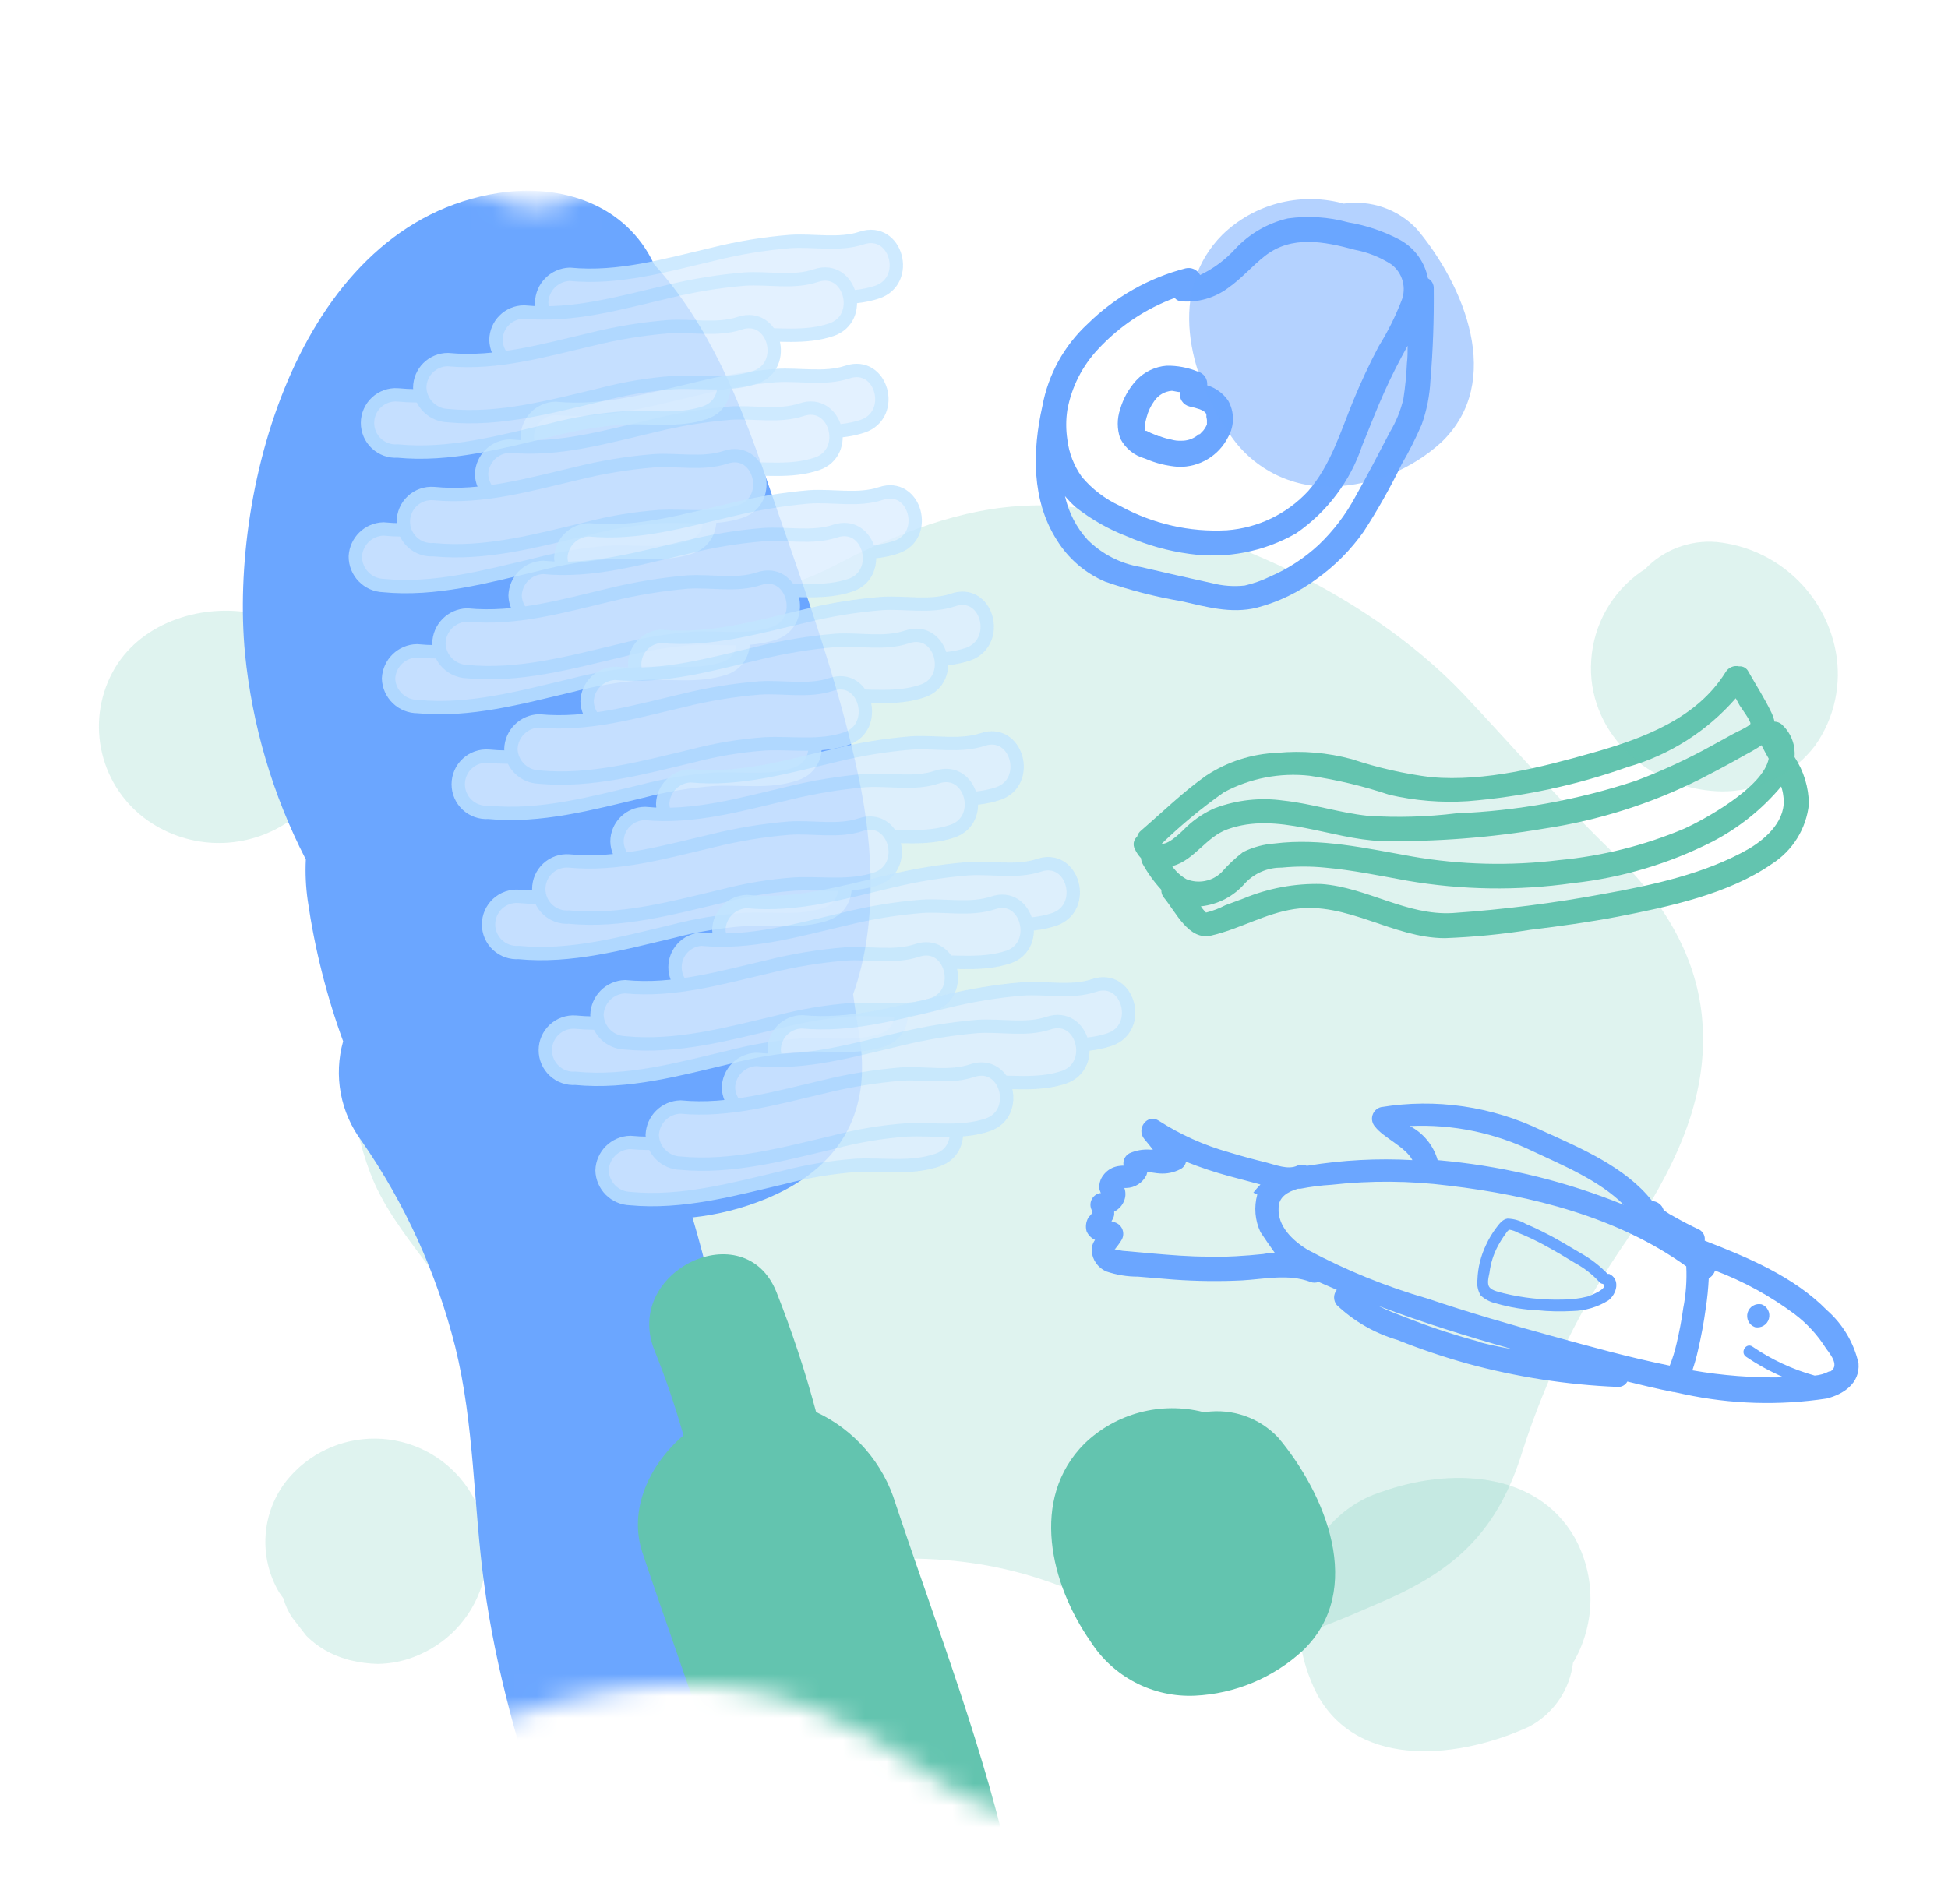
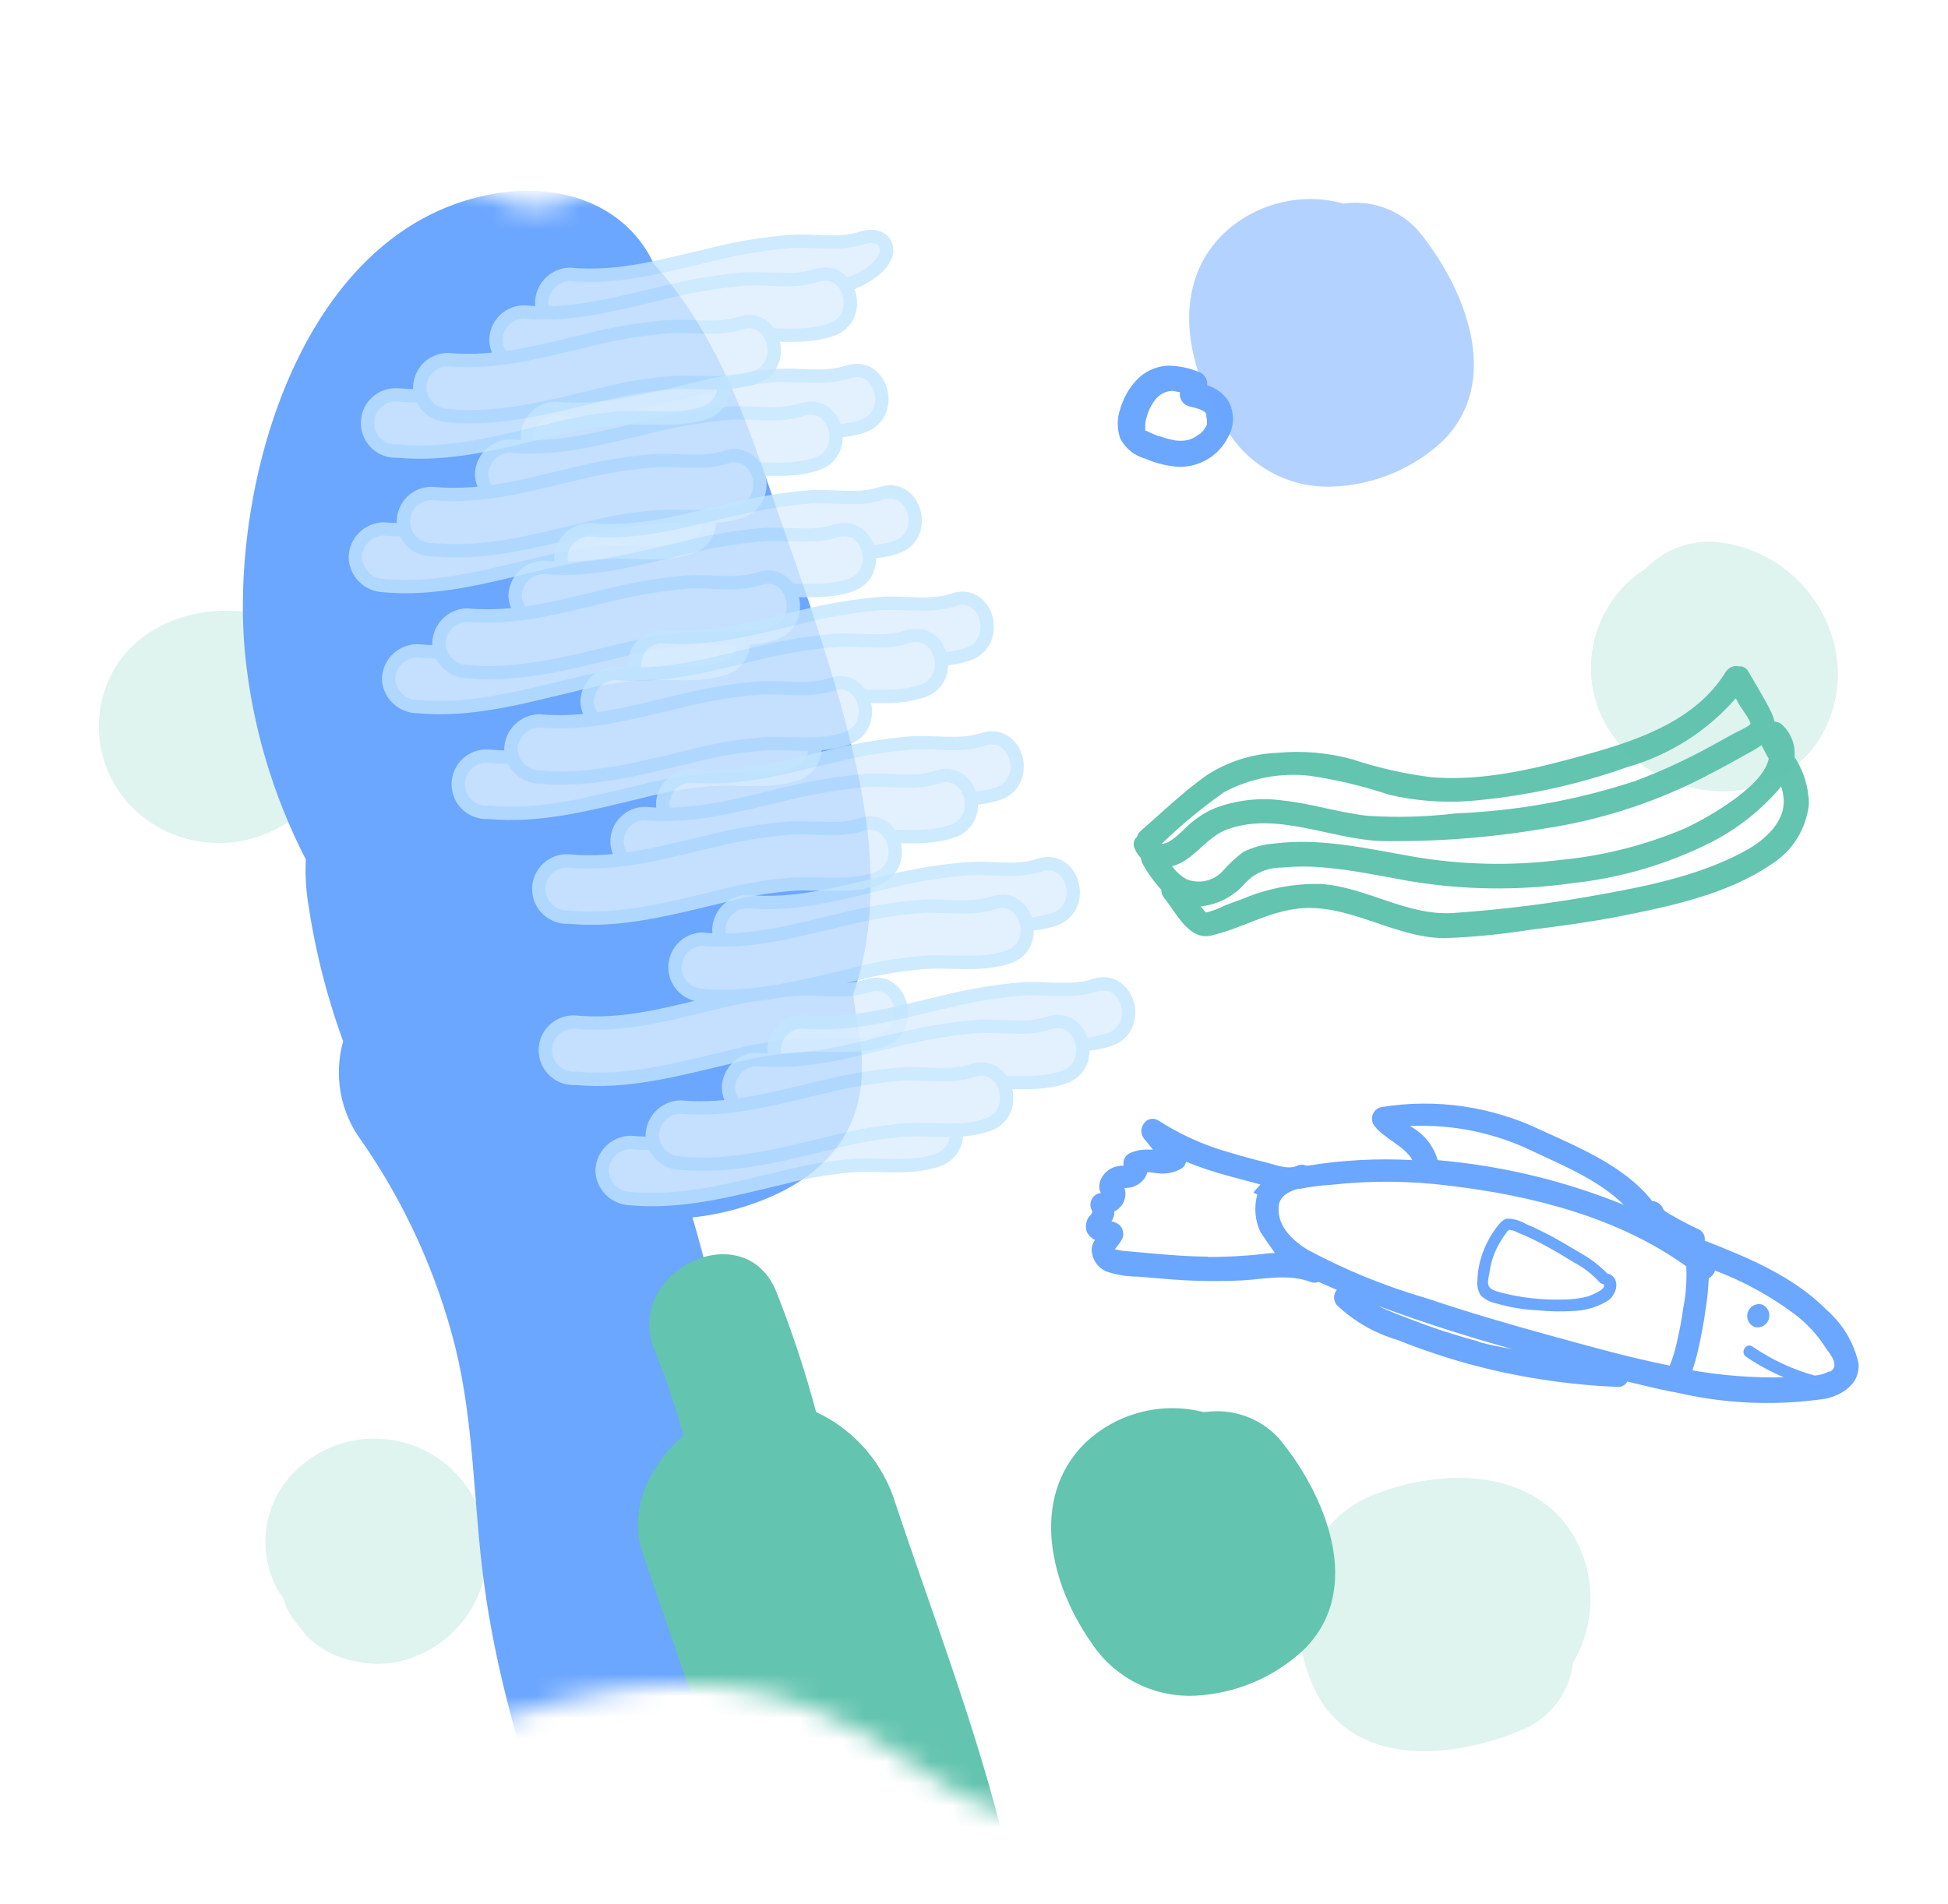
<svg xmlns="http://www.w3.org/2000/svg" width="89" height="87" viewBox="0 0 89 87" fill="none">
  <g filter="url(#filter0_d_401_1876)">
-     <path opacity="0.2" d="M16.904 49.571C18.004 52.508 20.729 54.623 21.724 57.481C22.718 60.339 21.876 63.296 24.051 65.915C25.875 68.116 28.779 69.774 31.457 68.945C45.939 64.449 50.262 70.059 54.366 70.987C57.608 71.716 60.254 70.437 63.171 69.184C66.619 67.698 68.476 65.868 69.583 62.241C70.679 58.846 72.27 55.631 74.304 52.7C76.359 49.61 78.136 46.288 77.758 42.456C77.46 39.479 75.849 37.026 73.727 34.99C71.294 32.649 69.165 30.156 66.845 27.696C62.356 22.982 54.77 19.488 48.239 19.117C44.99 18.931 42.066 19.945 39.175 21.318C38.075 21.842 36.828 22.644 35.568 22.717C33.964 22.816 32.346 21.808 30.834 21.391C17.043 17.777 13.495 40.52 16.904 49.571Z" fill="#63C4AF" />
    <path d="M56.11 14.303C55.879 13.97 55.543 13.725 55.155 13.607C55.169 13.467 55.133 13.326 55.053 13.211C54.972 13.095 54.853 13.012 54.717 12.977C54.267 12.794 53.784 12.704 53.298 12.712C52.772 12.754 52.281 12.99 51.919 13.375C51.572 13.753 51.318 14.207 51.177 14.701C51.03 15.131 51.03 15.597 51.177 16.027C51.291 16.253 51.452 16.453 51.648 16.613C51.844 16.773 52.072 16.889 52.317 16.955C52.802 17.169 53.32 17.297 53.849 17.333C54.316 17.344 54.776 17.222 55.176 16.981C55.577 16.741 55.9 16.391 56.11 15.974C56.255 15.719 56.331 15.431 56.331 15.138C56.331 14.845 56.255 14.558 56.11 14.303ZM55.142 15.251C55.145 15.278 55.145 15.304 55.142 15.331C55.14 15.355 55.14 15.379 55.142 15.404C55.109 15.473 55.072 15.539 55.029 15.602C55.014 15.628 54.996 15.653 54.976 15.675L54.817 15.841H54.784L54.684 15.914C54.479 16.065 54.23 16.144 53.975 16.14C53.82 16.148 53.666 16.13 53.517 16.087C53.336 16.052 53.159 16.001 52.987 15.934H52.934L52.808 15.881L52.582 15.788L52.383 15.689H52.324V15.636C52.322 15.616 52.322 15.596 52.324 15.576V15.463C52.321 15.435 52.321 15.406 52.324 15.377C52.324 15.377 52.324 15.337 52.324 15.331C52.324 15.324 52.357 15.165 52.383 15.079C52.452 14.804 52.574 14.545 52.742 14.316C52.83 14.187 52.947 14.079 53.082 14C53.217 13.921 53.368 13.873 53.524 13.859H53.557L53.849 13.912H53.908C53.884 14.057 53.916 14.206 53.997 14.329C54.078 14.452 54.203 14.54 54.346 14.575C54.503 14.607 54.658 14.649 54.81 14.701C54.883 14.727 54.952 14.762 55.016 14.807C55.016 14.807 55.109 14.9 55.062 14.847C55.084 14.87 55.101 14.897 55.115 14.926C55.119 14.966 55.119 15.006 55.115 15.046C55.115 15.046 55.155 15.211 55.142 15.251Z" fill="#6BA6FF" />
-     <path d="M65.353 13.388C65.472 11.989 65.519 10.583 65.505 9.178C65.508 9.084 65.484 8.992 65.438 8.911C65.391 8.83 65.322 8.764 65.24 8.72C65.17 8.356 65.022 8.011 64.805 7.71C64.589 7.409 64.31 7.159 63.987 6.976C63.241 6.576 62.435 6.301 61.6 6.161C60.7 5.913 59.759 5.852 58.835 5.982C57.921 6.197 57.091 6.677 56.448 7.361C55.993 7.865 55.443 8.275 54.83 8.568C54.77 8.45 54.672 8.356 54.551 8.3C54.431 8.245 54.296 8.232 54.167 8.262C52.481 8.701 50.94 9.574 49.698 10.795C48.617 11.793 47.888 13.114 47.623 14.562C47.165 16.604 47.119 18.851 48.286 20.681C48.807 21.525 49.576 22.187 50.487 22.578C51.623 22.972 52.789 23.272 53.975 23.473C55.122 23.732 56.242 24.056 57.416 23.771C58.41 23.509 59.343 23.059 60.168 22.445C60.998 21.85 61.722 21.119 62.309 20.284C62.951 19.293 63.531 18.263 64.046 17.2C64.386 16.619 64.689 16.016 64.955 15.397C65.186 14.751 65.32 14.073 65.353 13.388ZM50.182 11.942C51.147 10.904 52.341 10.107 53.67 9.615C53.739 9.701 53.839 9.755 53.948 9.768C54.728 9.839 55.505 9.616 56.13 9.144C56.733 8.72 57.211 8.15 57.787 7.699C59.014 6.737 60.499 7.036 61.898 7.414C62.49 7.526 63.056 7.751 63.562 8.077C63.815 8.265 63.998 8.532 64.082 8.836C64.166 9.14 64.147 9.463 64.027 9.754C63.746 10.474 63.4 11.167 62.992 11.823C62.568 12.625 62.183 13.448 61.839 14.283C61.255 15.702 60.798 17.267 59.763 18.447C58.797 19.488 57.473 20.125 56.057 20.231C54.356 20.326 52.662 19.94 51.17 19.117C50.497 18.81 49.902 18.357 49.426 17.791C49.064 17.283 48.836 16.692 48.763 16.073C48.697 15.634 48.697 15.187 48.763 14.747C48.953 13.694 49.446 12.719 50.182 11.942ZM63.503 15.742C62.992 16.723 62.468 17.731 61.931 18.686C61.49 19.508 60.922 20.255 60.247 20.9C59.6 21.501 58.856 21.988 58.046 22.339C57.672 22.522 57.278 22.662 56.872 22.757C56.375 22.811 55.872 22.775 55.387 22.651C54.293 22.412 53.199 22.16 52.105 21.908C51.188 21.754 50.342 21.319 49.685 20.662C49.175 20.099 48.821 19.413 48.657 18.672C48.809 18.855 48.975 19.026 49.154 19.183C49.862 19.739 50.648 20.186 51.488 20.509C52.399 20.908 53.361 21.178 54.346 21.311C56.03 21.547 57.744 21.215 59.219 20.37C60.634 19.396 61.693 17.988 62.236 16.358C62.581 15.523 62.899 14.674 63.277 13.845C63.589 13.149 63.94 12.473 64.312 11.797C64.312 12.062 64.312 12.334 64.279 12.599C64.255 13.143 64.202 13.685 64.119 14.223C63.995 14.759 63.786 15.271 63.503 15.742Z" fill="#6BA6FF" />
    <path d="M81.989 30.594C82.012 30.333 81.978 30.07 81.888 29.824C81.799 29.577 81.657 29.354 81.471 29.168C81.423 29.11 81.362 29.062 81.293 29.029C81.225 28.996 81.15 28.978 81.074 28.976C81.044 28.834 80.997 28.696 80.934 28.565C80.616 27.902 80.231 27.312 79.88 26.689C79.842 26.611 79.781 26.546 79.705 26.504C79.629 26.461 79.542 26.442 79.456 26.45C79.338 26.423 79.215 26.434 79.104 26.482C78.993 26.53 78.901 26.611 78.839 26.715C77.513 28.85 75.046 29.752 72.752 30.402C70.458 31.052 67.879 31.728 65.392 31.516C64.162 31.361 62.949 31.086 61.772 30.694C60.661 30.392 59.504 30.293 58.357 30.402C57.192 30.446 56.061 30.811 55.089 31.456C54.041 32.199 53.099 33.12 52.131 33.956C52.043 34.026 51.98 34.124 51.952 34.234C51.874 34.301 51.82 34.392 51.801 34.494C51.782 34.595 51.797 34.7 51.846 34.791C51.916 34.948 52.013 35.092 52.131 35.215C52.138 35.306 52.163 35.394 52.204 35.474C52.441 35.903 52.728 36.301 53.06 36.661C53.051 36.788 53.092 36.914 53.172 37.012C53.723 37.675 54.313 39.002 55.347 38.749C56.64 38.451 57.8 37.742 59.127 37.543C61.54 37.178 63.629 38.869 66.016 38.869C67.331 38.82 68.641 38.692 69.941 38.484C71.267 38.325 72.593 38.139 73.919 37.888C76.26 37.43 78.959 36.86 80.948 35.481C81.418 35.182 81.815 34.782 82.109 34.309C82.403 33.836 82.586 33.303 82.645 32.749C82.638 31.982 82.41 31.234 81.989 30.594ZM80.484 30.064C80.583 30.262 80.696 30.468 80.808 30.667C80.563 31.993 77.785 33.492 76.943 33.87C75.127 34.636 73.204 35.119 71.24 35.302C69.001 35.578 66.734 35.523 64.511 35.136C62.449 34.771 60.333 34.281 58.225 34.546C57.726 34.581 57.24 34.714 56.793 34.937C56.438 35.209 56.111 35.515 55.818 35.852C55.611 36.058 55.348 36.199 55.061 36.256C54.775 36.314 54.478 36.286 54.207 36.177C53.942 36.027 53.715 35.818 53.544 35.567H53.603C54.585 35.282 55.108 34.241 56.083 33.896C58.344 33.074 60.811 34.353 63.105 34.433C65.601 34.472 68.096 34.281 70.558 33.863C73.035 33.489 75.439 32.726 77.679 31.602C78.249 31.31 78.813 31.012 79.37 30.7C79.714 30.494 80.132 30.302 80.484 30.05V30.064ZM55.917 32.205C57.114 31.562 58.479 31.299 59.829 31.449C61.066 31.63 62.285 31.92 63.47 32.318C64.647 32.59 65.858 32.689 67.063 32.61C69.552 32.41 72.004 31.887 74.357 31.052C76.275 30.504 77.993 29.413 79.303 27.909L79.476 28.227C79.549 28.346 80.006 28.963 79.973 29.076C79.94 29.188 79.31 29.46 79.177 29.54L78.289 30.03C77.151 30.665 75.967 31.215 74.748 31.675C72.091 32.555 69.323 33.057 66.526 33.167C65.184 33.33 63.83 33.368 62.482 33.279C61.156 33.133 59.935 32.722 58.636 32.583C57.58 32.434 56.504 32.553 55.506 32.928C55.029 33.135 54.591 33.425 54.213 33.783C54.074 33.916 53.444 34.592 53.073 34.559C53.959 33.702 54.91 32.915 55.917 32.205ZM79.907 34.785C77.918 35.925 75.491 36.449 73.276 36.847C70.999 37.271 68.698 37.563 66.387 37.722C64.265 37.854 62.455 36.548 60.373 36.396C59.153 36.363 57.939 36.589 56.812 37.059L55.977 37.37C55.699 37.514 55.405 37.626 55.102 37.702L55.049 37.649C54.98 37.578 54.918 37.5 54.863 37.417C55.649 37.336 56.373 36.956 56.886 36.356C57.1 36.129 57.359 35.948 57.647 35.826C57.934 35.704 58.244 35.643 58.556 35.647C59.218 35.582 59.884 35.582 60.545 35.647C61.805 35.759 63.039 36.018 64.285 36.243C66.788 36.675 69.343 36.713 71.857 36.356C74.081 36.115 76.242 35.472 78.236 34.46C79.439 33.835 80.507 32.979 81.379 31.94C81.428 32.084 81.462 32.233 81.478 32.384C81.637 33.445 80.742 34.287 79.907 34.785Z" fill="#63C4AF" />
    <path d="M84.913 58.303C84.702 57.362 84.198 56.513 83.474 55.876C81.956 54.331 79.86 53.463 77.884 52.694C77.899 52.596 77.884 52.497 77.842 52.408C77.799 52.32 77.731 52.246 77.646 52.196C77.254 52.011 76.877 51.818 76.505 51.606C76.353 51.528 76.207 51.44 76.068 51.341L76.001 51.275C76.001 51.222 76.001 51.208 76.001 51.275C75.964 51.165 75.895 51.069 75.803 51C75.711 50.93 75.6 50.889 75.484 50.883C74.271 49.325 72.169 48.444 70.445 47.661C68.163 46.555 65.594 46.182 63.092 46.594C63.001 46.617 62.917 46.663 62.849 46.729C62.782 46.794 62.732 46.876 62.705 46.966C62.678 47.056 62.675 47.152 62.697 47.243C62.718 47.335 62.763 47.419 62.827 47.489C63.211 47.993 64.212 48.404 64.531 49.014C62.937 48.925 61.339 49.01 59.763 49.266H59.677C59.613 49.238 59.544 49.224 59.475 49.224C59.405 49.224 59.336 49.238 59.273 49.266C58.848 49.471 58.271 49.226 57.847 49.12C57.277 48.981 56.713 48.828 56.15 48.656C55.016 48.338 53.937 47.853 52.947 47.217C52.41 46.865 51.893 47.595 52.284 48.052C52.417 48.211 52.549 48.37 52.675 48.536H52.549C52.224 48.511 51.898 48.568 51.601 48.702C51.502 48.754 51.422 48.838 51.374 48.94C51.326 49.041 51.313 49.156 51.336 49.266C51.215 49.267 51.095 49.282 50.978 49.312C50.749 49.374 50.548 49.512 50.408 49.703C50.335 49.796 50.282 49.903 50.252 50.017C50.222 50.131 50.217 50.25 50.235 50.366L50.295 50.526H50.228C50.149 50.546 50.075 50.584 50.012 50.638C49.949 50.691 49.899 50.758 49.866 50.833C49.833 50.908 49.817 50.99 49.82 51.072C49.823 51.155 49.845 51.235 49.884 51.308C49.963 51.447 49.771 51.553 49.711 51.666C49.611 51.851 49.587 52.067 49.645 52.269C49.722 52.441 49.859 52.58 50.03 52.66C49.923 52.806 49.87 52.984 49.877 53.164C49.892 53.366 49.962 53.559 50.079 53.724C50.196 53.888 50.355 54.018 50.54 54.099C51.008 54.258 51.498 54.339 51.992 54.338L53.61 54.471C54.651 54.547 55.697 54.56 56.74 54.51C57.781 54.451 58.861 54.199 59.869 54.577C59.928 54.602 59.991 54.614 60.055 54.614C60.119 54.614 60.182 54.602 60.241 54.577L61.076 54.941C60.996 55.04 60.952 55.163 60.952 55.289C60.952 55.416 60.996 55.539 61.076 55.638C61.859 56.379 62.807 56.924 63.841 57.229C64.893 57.649 65.966 58.012 67.057 58.316C69.291 58.925 71.586 59.281 73.9 59.377C73.99 59.384 74.081 59.365 74.161 59.321C74.241 59.278 74.307 59.212 74.35 59.132C75.047 59.304 75.743 59.47 76.439 59.609H76.472L76.936 59.709C79.079 60.169 81.287 60.236 83.454 59.908C84.203 59.722 84.986 59.225 84.913 58.303ZM64.411 47.456C66.357 47.364 68.295 47.763 70.047 48.616C71.373 49.239 73.077 49.942 74.185 51.056C71.639 50.023 68.96 49.353 66.228 49.067L65.684 49.014C65.589 48.681 65.427 48.371 65.208 48.103C64.989 47.836 64.718 47.615 64.411 47.456ZM55.181 53.423C54.326 53.423 53.471 53.35 52.615 53.277L51.289 53.158C51.236 53.158 50.898 53.065 50.905 53.105C50.911 53.145 51.217 52.727 51.243 52.66C51.285 52.59 51.31 52.51 51.317 52.428C51.324 52.346 51.312 52.263 51.283 52.186C51.254 52.109 51.207 52.04 51.148 51.983C51.088 51.926 51.016 51.884 50.938 51.858L50.779 51.805C50.842 51.719 50.886 51.619 50.905 51.513C50.908 51.465 50.908 51.416 50.905 51.367C51.121 51.26 51.288 51.072 51.369 50.844C51.435 50.664 51.435 50.466 51.369 50.287H51.449C51.645 50.285 51.836 50.228 52.001 50.122C52.167 50.017 52.299 49.867 52.383 49.69C52.397 49.649 52.408 49.607 52.417 49.564C52.609 49.564 52.814 49.617 52.987 49.624C53.31 49.647 53.634 49.581 53.922 49.431C53.989 49.398 54.049 49.35 54.095 49.29C54.141 49.23 54.172 49.161 54.187 49.087C54.836 49.348 55.5 49.57 56.176 49.75L57.588 50.128C57.473 50.245 57.365 50.369 57.264 50.499L57.443 50.585C57.284 51.157 57.336 51.766 57.588 52.302C57.807 52.627 58.033 52.965 58.252 53.264C58.072 53.264 57.893 53.264 57.721 53.304C56.877 53.394 56.03 53.44 55.181 53.443V53.423ZM67.554 57.302C66.536 57.031 65.534 56.706 64.55 56.327C64.046 56.128 63.476 55.936 62.953 55.664L63.052 55.704C65.041 56.447 67.03 57.07 69.086 57.647C68.569 57.563 68.058 57.454 67.554 57.322V57.302ZM76.28 58.403C74.463 58.038 72.666 57.534 70.856 57.037C69.046 56.539 67.097 55.976 65.24 55.346C63.334 54.797 61.492 54.048 59.743 53.111C59.08 52.707 58.364 52.044 58.417 51.195C58.417 50.705 58.822 50.459 59.306 50.32H59.418C59.883 50.229 60.352 50.169 60.824 50.141C62.612 49.942 64.417 49.955 66.201 50.181C69.961 50.625 73.926 51.62 77.042 53.867C77.074 54.509 77.027 55.153 76.903 55.783C76.83 56.327 76.724 56.864 76.598 57.401C76.519 57.749 76.413 58.091 76.28 58.422V58.403ZM83.573 58.668C83.368 58.776 83.142 58.841 82.91 58.86C81.896 58.577 80.935 58.129 80.066 57.534C79.774 57.335 79.489 57.799 79.774 57.998C80.317 58.367 80.894 58.682 81.498 58.94C80.099 58.967 78.7 58.861 77.321 58.621C77.423 58.319 77.51 58.011 77.579 57.7C77.725 57.07 77.845 56.433 77.931 55.797C78.002 55.338 78.048 54.875 78.07 54.411C78.139 54.374 78.199 54.324 78.248 54.264C78.297 54.204 78.334 54.134 78.355 54.059C79.653 54.549 80.876 55.219 81.989 56.049C82.563 56.481 83.053 57.017 83.434 57.627C83.666 57.932 84.057 58.436 83.6 58.688L83.573 58.668Z" fill="#6BA6FF" />
    <path d="M80.484 55.604C80.349 55.575 80.209 55.598 80.09 55.668C79.972 55.738 79.884 55.85 79.846 55.983C79.807 56.115 79.82 56.257 79.882 56.38C79.943 56.502 80.049 56.597 80.178 56.645C80.313 56.675 80.454 56.652 80.572 56.582C80.69 56.512 80.778 56.399 80.816 56.267C80.855 56.135 80.842 55.993 80.781 55.87C80.719 55.747 80.613 55.652 80.484 55.604Z" fill="#6BA6FF" />
    <path d="M73.522 54.212H73.449C73.078 53.827 72.651 53.501 72.182 53.244C71.632 52.919 71.082 52.581 70.505 52.296C70.246 52.163 69.981 52.044 69.716 51.931C69.46 51.779 69.171 51.694 68.874 51.686C68.641 51.719 68.496 51.931 68.363 52.103C68.177 52.348 68.019 52.613 67.892 52.892C67.654 53.388 67.52 53.928 67.501 54.477C67.466 54.728 67.52 54.984 67.653 55.2C67.855 55.384 68.102 55.51 68.37 55.565C68.985 55.744 69.619 55.849 70.259 55.876C70.788 55.93 71.32 55.941 71.851 55.909C72.428 55.898 72.992 55.73 73.482 55.425C73.866 55.133 74.045 54.464 73.522 54.212ZM72.534 55.246C72.152 55.343 71.76 55.389 71.367 55.386C70.474 55.408 69.582 55.312 68.714 55.1C68.529 55.047 68.177 54.988 68.051 54.822C67.925 54.656 68.012 54.364 68.051 54.159C68.104 53.727 68.236 53.309 68.442 52.926C68.543 52.739 68.656 52.559 68.781 52.389C68.827 52.322 68.893 52.209 68.973 52.196C69.106 52.218 69.234 52.263 69.351 52.329C69.79 52.505 70.217 52.709 70.631 52.939C71.082 53.184 71.526 53.449 71.957 53.715C72.374 53.939 72.751 54.233 73.071 54.583C73.091 54.609 73.116 54.629 73.144 54.644C73.173 54.659 73.204 54.668 73.236 54.669C73.515 54.875 72.659 55.206 72.534 55.246Z" fill="#6BA6FF" />
-     <path d="M17.487 22.836C17.691 22.576 17.84 22.278 17.925 21.959C18.01 21.64 18.031 21.307 17.984 20.98C17.902 20.401 17.635 19.864 17.223 19.45C16.81 19.035 16.275 18.765 15.697 18.679C15.432 18.645 15.163 18.671 14.909 18.754C14.655 18.838 14.424 18.978 14.231 19.163L14.165 19.196C13.871 19.387 13.623 19.641 13.44 19.941C13.258 20.241 13.145 20.578 13.111 20.927C13.061 21.591 13.273 22.248 13.702 22.757C14.131 23.267 14.742 23.588 15.405 23.652C15.793 23.702 16.187 23.654 16.551 23.511C16.915 23.369 17.237 23.137 17.487 22.836Z" fill="#6BA6FF" />
    <path opacity="0.2" d="M60.188 73.447C62.124 76.955 66.864 76.298 69.881 74.893C70.425 74.601 70.89 74.182 71.236 73.672C71.583 73.161 71.8 72.575 71.871 71.962L71.937 71.869C72.415 71.01 72.665 70.044 72.665 69.061C72.665 68.078 72.415 67.112 71.937 66.253C70.16 63.157 66.135 63.084 63.125 64.171C62.225 64.457 61.417 64.975 60.782 65.674C60.148 66.372 59.709 67.226 59.511 68.149C59.105 69.94 59.344 71.816 60.188 73.447Z" fill="#63C4AF" />
    <path d="M59.525 71.425C62.409 68.647 60.539 64.237 58.397 61.691C57.978 61.246 57.458 60.908 56.881 60.705C56.305 60.502 55.688 60.44 55.082 60.524H54.969C54.017 60.284 53.019 60.291 52.07 60.544C51.121 60.797 50.252 61.287 49.546 61.97C47.026 64.496 48.001 68.401 49.831 71.02C50.338 71.813 51.045 72.458 51.881 72.891C52.716 73.324 53.651 73.529 54.591 73.487C56.427 73.401 58.174 72.671 59.525 71.425Z" fill="#63C4AF" />
    <path opacity="0.5" d="M65.857 16.206C68.748 13.428 66.878 9.018 64.736 6.472C64.313 6.022 63.788 5.681 63.205 5.478C62.622 5.275 61.998 5.216 61.388 5.305L61.275 5.272C60.322 5.032 59.324 5.039 58.374 5.293C57.425 5.547 56.556 6.04 55.851 6.724C53.332 9.244 54.306 13.149 56.136 15.768C56.644 16.561 57.351 17.206 58.186 17.639C59.022 18.072 59.957 18.277 60.897 18.235C62.738 18.167 64.496 17.448 65.857 16.206Z" fill="#6BA6FF" />
    <path opacity="0.2" d="M12.753 68.766C12.812 68.859 12.886 68.945 12.945 69.038C13.032 69.343 13.164 69.634 13.336 69.9L13.999 70.755C14.506 71.26 15.134 71.625 15.823 71.816C15.902 71.845 15.985 71.867 16.068 71.882C16.459 71.976 16.86 72.027 17.262 72.035C17.921 72.026 18.571 71.882 19.171 71.61C19.886 71.297 20.521 70.826 21.027 70.232C21.533 69.638 21.898 68.937 22.093 68.181C22.289 67.425 22.31 66.635 22.156 65.87C22.001 65.105 21.674 64.385 21.201 63.765C20.727 63.144 20.119 62.64 19.422 62.289C18.724 61.938 17.957 61.75 17.176 61.739C16.396 61.729 15.623 61.895 14.917 62.227C14.21 62.559 13.588 63.047 13.098 63.654C12.532 64.372 12.196 65.244 12.134 66.156C12.073 67.069 12.288 67.978 12.753 68.766Z" fill="#63C4AF" />
    <path opacity="0.2" d="M6.573 33.366C7.501 34.072 8.625 34.475 9.79 34.519C10.955 34.562 12.106 34.245 13.084 33.611C13.707 33.211 14.227 32.67 14.603 32.033C15.072 31.573 15.401 30.989 15.551 30.349C15.721 29.679 15.756 28.982 15.652 28.299C15.548 27.615 15.309 26.96 14.947 26.37C14.208 25.203 13.043 24.371 11.699 24.05C9.331 23.546 6.527 24.375 5.24 26.543C4.593 27.647 4.371 28.95 4.616 30.206C4.862 31.463 5.558 32.586 6.573 33.366Z" fill="#63C4AF" />
    <path opacity="0.2" d="M82.943 30.05C83.375 29.434 83.679 28.738 83.839 28.002C83.998 27.267 84.009 26.507 83.872 25.767C83.625 24.457 82.96 23.262 81.978 22.361C80.996 21.459 79.748 20.901 78.421 20.768C77.816 20.718 77.208 20.805 76.641 21.022C76.074 21.239 75.563 21.58 75.146 22.021L74.993 22.114C74.33 22.573 73.779 23.177 73.382 23.88C72.985 24.583 72.751 25.366 72.699 26.172C72.48 29.361 75.153 31.887 78.203 32.139C79.105 32.225 80.015 32.078 80.845 31.713C81.675 31.347 82.398 30.775 82.943 30.05Z" fill="#63C4AF" />
    <mask id="mask0_401_1876" style="mask-type:luminance" maskUnits="userSpaceOnUse" x="3" y="0" width="68" height="79">
      <path d="M4.322 46.2C5.53 50.648 8.51 53.857 9.599 58.192C10.717 62.633 9.766 67.02 12.145 70.984C14.146 74.293 17.326 76.841 20.264 75.584C36.11 68.767 40.843 77.271 45.342 78.674C48.885 79.786 51.779 77.847 54.979 75.941C58.752 73.691 60.763 70.872 61.995 65.419C63.193 60.266 64.934 55.386 67.162 50.939C69.412 46.26 71.356 41.211 70.945 35.4C70.62 30.88 68.853 27.161 66.532 24.077C63.867 20.523 61.536 16.744 58.996 13.045C54.086 5.891 45.781 0.59 38.631 0.034C35.073 -0.251 31.874 1.285 28.712 3.343C27.504 4.137 26.138 5.328 24.762 5.467C23 5.613 21.233 4.091 19.576 3.482C4.475 -2.031 0.592 32.462 4.322 46.2Z" fill="white" />
    </mask>
    <g mask="url(#mask0_401_1876)">
      <path d="M50.328 133.075C45.289 117.945 44.321 101.912 40.004 86.595C37.929 79.249 34.481 72.201 33.898 64.509C33.635 60.145 32.876 55.825 31.637 51.633C32.794 51.509 33.928 51.221 35.005 50.777C38.32 49.405 39.865 46.898 39.255 43.285C39.154 42.675 39.061 42.058 38.977 41.435C40.077 38.345 39.912 34.804 39.255 31.628C38.287 26.987 36.543 22.346 35.005 17.85C33.792 14.296 32.399 10.848 29.88 8.07C28.613 5.365 25.683 4.364 22.758 4.821C13.774 6.227 10.459 18.149 11.195 25.873C11.522 29.154 12.464 32.344 13.973 35.275C13.942 35.9 13.971 36.526 14.059 37.145C14.376 39.341 14.918 41.499 15.677 43.583C15.46 44.358 15.423 45.172 15.57 45.963C15.717 46.754 16.044 47.501 16.526 48.145C18.501 50.993 19.947 54.173 20.796 57.534C21.678 61.101 21.625 64.768 22.122 68.395C23.163 76.219 26.531 83.406 28.58 90.978C32.631 105.943 33.679 121.565 38.592 136.318C41.039 143.724 52.815 140.548 50.328 133.075Z" fill="#6BA6FF" />
      <path d="M55.546 133.732C55.208 122.069 50.553 111.413 48.71 100.002C47.742 94.035 47.563 87.908 46.29 81.961C45.017 76.013 42.816 70.41 40.919 64.721C40.644 63.805 40.177 62.958 39.551 62.234C38.925 61.511 38.153 60.928 37.286 60.524C36.789 58.665 36.184 56.837 35.476 55.047C34.03 51.414 28.454 54.079 29.899 57.7C30.411 58.972 30.854 60.272 31.226 61.592C29.674 62.918 28.699 64.987 29.349 66.943C31.245 72.625 33.467 78.314 34.72 84.182C35.92 89.758 36.145 95.454 36.974 101.096C38.539 111.785 43.472 122.029 43.784 132.876C43.87 135.973 45.846 138.784 49.254 139.03C52.231 139.242 55.659 136.848 55.546 133.732Z" fill="#63C4AF" />
      <g opacity="0.8">
        <path d="M38.712 13.003C37.677 13.348 36.523 13.09 35.449 13.162C34.264 13.258 33.089 13.451 31.935 13.739C29.767 14.243 27.625 14.88 25.378 14.661C25.04 14.671 24.718 14.81 24.479 15.049C24.24 15.288 24.101 15.609 24.091 15.947C24.103 16.284 24.242 16.604 24.481 16.842C24.72 17.079 25.041 17.217 25.378 17.227C27.758 17.459 30.085 16.809 32.386 16.266C33.472 15.98 34.582 15.794 35.701 15.709C36.954 15.649 38.201 15.881 39.414 15.476C40.959 14.953 40.296 12.473 38.712 13.003Z" fill="#DCEDFF" stroke="#C2E5FF" stroke-width="0.61" stroke-miterlimit="10" />
        <path d="M30.854 18.513C29.82 18.858 28.66 18.6 27.585 18.672C26.402 18.768 25.229 18.961 24.078 19.249C21.903 19.753 19.768 20.39 17.514 20.171C17.181 20.182 16.865 20.318 16.628 20.551C16.391 20.785 16.25 21.099 16.234 21.431C16.234 21.775 16.367 22.105 16.606 22.352C16.845 22.6 17.17 22.745 17.514 22.757C19.894 22.989 22.228 22.339 24.522 21.796C25.608 21.51 26.718 21.323 27.837 21.238C29.084 21.179 30.337 21.411 31.55 21.006C33.095 20.463 32.426 17.983 30.854 18.513Z" fill="#DCEDFF" stroke="#C2E5FF" stroke-width="0.61" stroke-miterlimit="10" />
        <path d="M36.623 14.721C35.588 15.066 34.435 14.807 33.361 14.88C32.175 14.976 31 15.168 29.846 15.457C27.678 15.961 25.537 16.597 23.289 16.385C22.952 16.395 22.631 16.533 22.392 16.77C22.154 17.008 22.014 17.328 22.002 17.665C22.012 18.003 22.151 18.324 22.39 18.563C22.629 18.802 22.951 18.941 23.289 18.951C25.669 19.177 27.996 18.527 30.297 17.983C31.383 17.7 32.493 17.515 33.612 17.433C34.866 17.373 36.112 17.605 37.326 17.194C38.864 16.677 38.201 14.197 36.623 14.721Z" fill="#DCEDFF" stroke="#C2E5FF" stroke-width="0.61" stroke-miterlimit="10" />
        <path d="M33.148 16.895C32.107 17.24 30.954 16.982 29.88 17.055C28.694 17.15 27.519 17.343 26.365 17.631C24.197 18.135 22.056 18.772 19.808 18.553C19.632 18.541 19.455 18.564 19.288 18.623C19.121 18.682 18.968 18.774 18.839 18.895C18.71 19.015 18.607 19.161 18.536 19.323C18.466 19.485 18.429 19.659 18.429 19.836C18.429 20.013 18.466 20.188 18.536 20.35C18.607 20.512 18.71 20.657 18.839 20.778C18.968 20.898 19.121 20.991 19.288 21.049C19.455 21.108 19.632 21.132 19.808 21.119C22.188 21.351 24.522 20.701 26.816 20.158C27.902 19.871 29.012 19.687 30.131 19.607C31.378 19.541 32.625 19.773 33.838 19.369C35.383 18.845 34.72 16.372 33.148 16.895Z" fill="#DCEDFF" stroke="#C2E5FF" stroke-width="0.61" stroke-miterlimit="10" />
      </g>
      <g opacity="0.8">
        <path d="M40.243 18.553C39.209 18.898 38.048 18.633 36.974 18.706C35.792 18.808 34.62 19.001 33.467 19.282C31.292 19.786 29.157 20.43 26.902 20.211C26.566 20.222 26.246 20.362 26.008 20.601C25.77 20.84 25.633 21.16 25.623 21.497C25.639 21.829 25.78 22.143 26.017 22.377C26.254 22.61 26.57 22.746 26.902 22.757C29.283 22.989 31.617 22.339 33.911 21.795C34.996 21.507 36.106 21.32 37.226 21.238C38.473 21.179 39.726 21.411 40.939 21.006C42.484 20.502 41.815 18.023 40.243 18.553Z" fill="#DCEDFF" stroke="#C2E5FF" stroke-width="0.61" stroke-miterlimit="10" />
        <path d="M32.379 24.083C31.345 24.428 30.191 24.162 29.117 24.235C27.933 24.338 26.758 24.53 25.603 24.812C23.435 25.316 21.293 25.959 19.045 25.741C18.709 25.748 18.389 25.884 18.149 26.119C17.909 26.354 17.767 26.671 17.752 27.007C17.764 27.351 17.909 27.676 18.157 27.915C18.404 28.154 18.735 28.287 19.078 28.287C21.459 28.519 23.786 27.869 26.087 27.325C27.172 27.037 28.282 26.85 29.402 26.768C30.655 26.709 31.902 26.941 33.115 26.536C34.62 26.012 33.951 23.532 32.379 24.083Z" fill="#DCEDFF" stroke="#C2E5FF" stroke-width="0.61" stroke-miterlimit="10" />
        <path d="M38.154 20.27C37.12 20.615 35.96 20.357 34.886 20.43C33.703 20.526 32.529 20.719 31.378 21.006C29.203 21.51 27.068 22.147 24.814 21.928C24.477 21.94 24.157 22.079 23.919 22.318C23.682 22.557 23.544 22.878 23.534 23.215C23.546 23.55 23.684 23.869 23.922 24.107C24.159 24.344 24.478 24.483 24.814 24.494C27.201 24.726 29.528 24.076 31.822 23.533C32.908 23.246 34.018 23.062 35.138 22.982C36.384 22.916 37.637 23.148 38.85 22.744C40.395 22.22 39.726 19.747 38.154 20.27Z" fill="#DCEDFF" stroke="#C2E5FF" stroke-width="0.61" stroke-miterlimit="10" />
        <path d="M34.673 22.445C33.639 22.79 32.485 22.525 31.404 22.598C30.222 22.701 29.05 22.893 27.897 23.175C25.729 23.685 23.587 24.322 21.333 24.103C20.993 24.115 20.67 24.257 20.432 24.5C20.194 24.743 20.058 25.069 20.053 25.409C20.065 25.745 20.203 26.064 20.441 26.301C20.678 26.539 20.997 26.677 21.333 26.689C23.72 26.921 26.047 26.271 28.348 25.727C29.434 25.441 30.543 25.255 31.663 25.17C32.91 25.111 34.163 25.343 35.376 24.938C36.914 24.395 36.245 21.915 34.673 22.445Z" fill="#DCEDFF" stroke="#C2E5FF" stroke-width="0.61" stroke-miterlimit="10" />
      </g>
      <g opacity="0.8">
        <path d="M43.532 23.42C42.497 23.765 41.344 23.506 40.27 23.579C39.084 23.675 37.909 23.868 36.755 24.156C34.587 24.66 32.446 25.296 30.191 25.078C29.867 25.101 29.563 25.246 29.342 25.484C29.12 25.722 28.997 26.035 28.997 26.36C28.997 26.686 29.12 26.999 29.342 27.237C29.563 27.475 29.867 27.62 30.191 27.643C32.578 27.876 34.905 27.226 37.206 26.682C38.292 26.396 39.402 26.211 40.521 26.132C41.768 26.072 43.021 26.297 44.234 25.893C45.773 25.336 45.103 22.863 43.532 23.42Z" fill="#DCEDFF" stroke="#C2E5FF" stroke-width="0.61" stroke-miterlimit="10" />
        <path d="M35.655 28.897C34.62 29.241 33.46 28.983 32.386 29.056C31.201 29.152 30.026 29.345 28.872 29.633C26.704 30.137 24.569 30.773 22.314 30.554C22.138 30.542 21.961 30.565 21.794 30.624C21.628 30.683 21.475 30.775 21.346 30.896C21.216 31.016 21.113 31.162 21.043 31.324C20.972 31.486 20.936 31.661 20.936 31.837C20.936 32.014 20.972 32.189 21.043 32.351C21.113 32.513 21.216 32.659 21.346 32.779C21.475 32.899 21.628 32.992 21.794 33.05C21.961 33.109 22.138 33.133 22.314 33.12C24.695 33.352 27.029 32.703 29.323 32.159C30.408 31.872 31.518 31.688 32.638 31.609C33.884 31.549 35.138 31.774 36.351 31.37C37.916 30.846 37.246 28.373 35.655 28.897Z" fill="#DCEDFF" stroke="#C2E5FF" stroke-width="0.61" stroke-miterlimit="10" />
        <path d="M41.443 25.104C40.409 25.456 39.255 25.19 38.181 25.263C36.996 25.362 35.821 25.555 34.667 25.84C32.499 26.344 30.357 26.98 28.109 26.768C27.772 26.778 27.452 26.916 27.213 27.154C26.974 27.392 26.834 27.711 26.823 28.048C26.833 28.386 26.972 28.707 27.211 28.947C27.45 29.186 27.771 29.324 28.109 29.334C30.49 29.56 32.817 28.917 35.118 28.366C36.204 28.083 37.313 27.899 38.433 27.816C39.686 27.756 40.933 27.988 42.146 27.577C43.684 27.06 43.015 24.58 41.443 25.104Z" fill="#DCEDFF" stroke="#C2E5FF" stroke-width="0.61" stroke-miterlimit="10" />
        <path d="M37.969 27.279C36.928 27.624 35.774 27.365 34.7 27.438C33.515 27.534 32.339 27.727 31.186 28.015C29.017 28.519 26.876 29.155 24.628 28.943C24.291 28.953 23.971 29.091 23.732 29.329C23.493 29.566 23.353 29.886 23.342 30.223C23.352 30.561 23.491 30.882 23.73 31.121C23.969 31.36 24.29 31.499 24.628 31.509C27.009 31.735 29.336 31.085 31.637 30.541C32.722 30.255 33.832 30.07 34.952 29.991C36.205 29.931 37.452 30.163 38.665 29.752C40.203 29.235 39.54 26.735 37.969 27.279Z" fill="#DCEDFF" stroke="#C2E5FF" stroke-width="0.61" stroke-miterlimit="10" />
      </g>
      <g opacity="0.8">
        <path d="M44.898 29.792C43.863 30.137 42.703 29.878 41.629 29.951C40.446 30.047 39.273 30.24 38.121 30.528C35.953 31.032 33.811 31.668 31.557 31.45C31.22 31.461 30.901 31.601 30.663 31.84C30.425 32.078 30.287 32.399 30.277 32.736C30.289 33.072 30.427 33.39 30.665 33.628C30.902 33.865 31.221 34.004 31.557 34.016C33.944 34.248 36.271 33.598 38.572 33.054C39.657 32.767 40.767 32.582 41.887 32.504C43.134 32.438 44.387 32.669 45.6 32.265C47.139 31.741 46.469 29.268 44.898 29.792Z" fill="#DCEDFF" stroke="#C2E5FF" stroke-width="0.61" stroke-miterlimit="10" />
-         <path d="M37.041 35.302C35.999 35.647 34.846 35.388 33.772 35.461C32.586 35.557 31.411 35.75 30.258 36.038C28.089 36.542 25.948 37.178 23.7 36.959C23.524 36.947 23.347 36.971 23.18 37.029C23.013 37.088 22.861 37.181 22.731 37.301C22.602 37.421 22.499 37.567 22.428 37.729C22.358 37.891 22.321 38.066 22.321 38.242C22.321 38.419 22.358 38.594 22.428 38.756C22.499 38.918 22.602 39.064 22.731 39.184C22.861 39.304 23.013 39.397 23.18 39.456C23.347 39.514 23.524 39.538 23.7 39.526C26.08 39.758 28.414 39.108 30.708 38.564C31.794 38.278 32.904 38.093 34.024 38.014C35.27 37.947 36.517 38.179 37.73 37.775C39.275 37.251 38.612 34.778 37.041 35.302Z" fill="#DCEDFF" stroke="#C2E5FF" stroke-width="0.61" stroke-miterlimit="10" />
        <path d="M42.809 31.509C41.775 31.861 40.621 31.595 39.54 31.668C38.358 31.768 37.185 31.961 36.033 32.245C33.865 32.749 31.723 33.386 29.468 33.173C29.13 33.175 28.805 33.311 28.566 33.55C28.326 33.79 28.191 34.114 28.189 34.453C28.199 34.79 28.337 35.111 28.574 35.349C28.812 35.588 29.132 35.728 29.468 35.739C31.855 35.965 34.183 35.315 36.484 34.771C37.57 34.487 38.679 34.303 39.799 34.221C41.045 34.161 42.299 34.394 43.512 33.982C45.05 33.465 44.381 30.985 42.809 31.509Z" fill="#DCEDFF" stroke="#C2E5FF" stroke-width="0.61" stroke-miterlimit="10" />
        <path d="M39.328 33.684C38.294 34.029 37.14 33.77 36.066 33.843C34.881 33.939 33.705 34.132 32.552 34.42C30.384 34.924 28.242 35.56 25.994 35.342C25.818 35.329 25.641 35.353 25.474 35.411C25.308 35.47 25.155 35.563 25.026 35.683C24.896 35.803 24.793 35.949 24.722 36.111C24.652 36.273 24.616 36.448 24.616 36.625C24.616 36.801 24.652 36.976 24.722 37.138C24.793 37.3 24.896 37.446 25.026 37.566C25.155 37.687 25.308 37.779 25.474 37.838C25.641 37.897 25.818 37.92 25.994 37.908C28.374 38.14 30.702 37.49 33.002 36.946C34.088 36.66 35.198 36.475 36.318 36.396C37.571 36.336 38.818 36.562 40.031 36.157C41.569 35.633 40.9 33.16 39.328 33.684Z" fill="#DCEDFF" stroke="#C2E5FF" stroke-width="0.61" stroke-miterlimit="10" />
      </g>
      <g opacity="0.8">
        <path d="M47.464 35.541C46.429 35.885 45.269 35.62 44.195 35.7C43.012 35.797 41.84 35.987 40.687 36.27C38.513 36.78 36.377 37.417 34.123 37.198C33.786 37.21 33.467 37.349 33.229 37.588C32.991 37.827 32.853 38.148 32.843 38.484C32.855 38.82 32.993 39.139 33.231 39.377C33.468 39.614 33.787 39.753 34.123 39.764C36.51 39.996 38.837 39.346 41.132 38.803C42.218 38.517 43.327 38.331 44.447 38.246C45.693 38.186 46.947 38.418 48.16 38.014C49.705 37.49 49.035 35.01 47.464 35.541Z" fill="#DCEDFF" stroke="#C2E5FF" stroke-width="0.61" stroke-miterlimit="10" />
        <path d="M39.633 41.05C38.592 41.395 37.438 41.13 36.364 41.21C35.179 41.306 34.005 41.497 32.85 41.78C30.682 42.29 28.54 42.927 26.292 42.708C26.116 42.695 25.939 42.719 25.773 42.778C25.606 42.837 25.453 42.929 25.324 43.05C25.195 43.17 25.091 43.316 25.021 43.478C24.95 43.64 24.914 43.814 24.914 43.991C24.914 44.168 24.95 44.343 25.021 44.505C25.091 44.667 25.195 44.812 25.324 44.933C25.453 45.053 25.606 45.146 25.773 45.204C25.939 45.263 26.116 45.287 26.292 45.274C28.673 45.506 31 44.856 33.301 44.313C34.387 44.027 35.496 43.841 36.616 43.756C37.869 43.696 39.116 43.928 40.329 43.524C41.841 43 41.178 40.52 39.633 41.05Z" fill="#DCEDFF" stroke="#C2E5FF" stroke-width="0.61" stroke-miterlimit="10" />
        <path d="M45.375 37.258C44.341 37.603 43.187 37.344 42.106 37.417C40.923 37.513 39.75 37.706 38.599 37.994C36.43 38.498 34.289 39.134 32.034 38.915C31.71 38.939 31.407 39.084 31.185 39.322C30.963 39.56 30.84 39.873 30.84 40.198C30.84 40.524 30.963 40.837 31.185 41.075C31.407 41.313 31.71 41.458 32.034 41.481C34.421 41.714 36.749 41.064 39.049 40.52C40.135 40.233 41.245 40.048 42.365 39.97C43.611 39.91 44.864 40.136 46.078 39.731C47.59 39.207 46.926 36.734 45.375 37.258Z" fill="#DCEDFF" stroke="#C2E5FF" stroke-width="0.61" stroke-miterlimit="10" />
-         <path d="M41.894 39.433C40.86 39.777 39.706 39.519 38.632 39.592C37.447 39.687 36.271 39.88 35.118 40.169C32.95 40.672 30.808 41.309 28.553 41.09C28.217 41.102 27.897 41.241 27.659 41.48C27.422 41.719 27.284 42.04 27.274 42.377C27.285 42.712 27.424 43.031 27.661 43.269C27.899 43.506 28.218 43.645 28.553 43.656C30.941 43.888 33.268 43.239 35.569 42.695C36.655 42.41 37.764 42.223 38.884 42.138C40.13 42.078 41.383 42.31 42.597 41.906C44.135 41.382 43.465 38.902 41.894 39.433Z" fill="#DCEDFF" stroke="#C2E5FF" stroke-width="0.61" stroke-miterlimit="10" />
      </g>
      <g opacity="0.8">
        <path d="M49.99 41.031C48.956 41.382 47.802 41.117 46.721 41.19C45.538 41.289 44.366 41.482 43.214 41.767C41.045 42.27 38.904 42.907 36.649 42.695C36.31 42.697 35.986 42.832 35.746 43.072C35.507 43.311 35.371 43.636 35.37 43.974C35.38 44.311 35.517 44.632 35.755 44.871C35.993 45.11 36.312 45.249 36.649 45.261C39.036 45.486 41.364 44.837 43.664 44.293C44.75 44.009 45.86 43.824 46.98 43.742C48.226 43.683 49.479 43.915 50.693 43.504C52.231 42.987 51.568 40.507 49.99 41.031Z" fill="#DCEDFF" stroke="#C2E5FF" stroke-width="0.61" stroke-miterlimit="10" />
        <path d="M42.133 46.541C41.092 46.892 39.938 46.627 38.864 46.7C37.679 46.799 36.504 46.992 35.35 47.277C33.182 47.781 31.04 48.417 28.792 48.205C28.455 48.215 28.135 48.353 27.896 48.59C27.657 48.828 27.517 49.148 27.506 49.485C27.516 49.822 27.655 50.144 27.894 50.383C28.133 50.622 28.454 50.761 28.792 50.771C31.172 50.996 33.507 50.346 35.801 49.803C36.887 49.52 37.996 49.335 39.116 49.252C40.362 49.193 41.609 49.425 42.822 49.014C44.367 48.497 43.704 46.017 42.133 46.541Z" fill="#DCEDFF" stroke="#C2E5FF" stroke-width="0.61" stroke-miterlimit="10" />
        <path d="M47.901 42.755C46.867 43.099 45.713 42.834 44.639 42.907C43.455 43.009 42.28 43.202 41.125 43.484C38.957 43.988 36.815 44.631 34.561 44.412C34.224 44.424 33.904 44.563 33.666 44.802C33.429 45.041 33.291 45.361 33.281 45.698C33.293 46.034 33.431 46.353 33.669 46.59C33.906 46.828 34.225 46.967 34.561 46.978C36.948 47.21 39.275 46.56 41.576 46.017C42.661 45.728 43.771 45.542 44.891 45.46C46.138 45.4 47.391 45.632 48.604 45.228C50.142 44.704 49.473 42.224 47.901 42.755Z" fill="#DCEDFF" stroke="#C2E5FF" stroke-width="0.61" stroke-miterlimit="10" />
        <path d="M44.42 44.923C43.386 45.274 42.232 45.009 41.158 45.082C39.973 45.181 38.798 45.374 37.644 45.659C35.476 46.163 33.334 46.799 31.086 46.587C30.75 46.597 30.429 46.735 30.19 46.972C29.951 47.21 29.812 47.53 29.8 47.867C29.81 48.205 29.949 48.526 30.188 48.765C30.427 49.004 30.748 49.143 31.086 49.153C33.467 49.378 35.794 48.735 38.095 48.191C39.18 47.903 40.29 47.717 41.41 47.635C42.663 47.575 43.91 47.807 45.123 47.403C46.661 46.879 45.992 44.399 44.42 44.923Z" fill="#DCEDFF" stroke="#C2E5FF" stroke-width="0.61" stroke-miterlimit="10" />
      </g>
      <g opacity="0.8">
-         <path d="M39.368 6.877C38.333 7.222 37.18 6.963 36.099 7.036C34.916 7.132 33.743 7.325 32.591 7.613C30.423 8.117 28.282 8.753 26.027 8.534C25.69 8.546 25.37 8.686 25.133 8.924C24.895 9.163 24.757 9.484 24.747 9.821C24.759 10.156 24.898 10.475 25.135 10.713C25.373 10.95 25.691 11.089 26.027 11.1C28.414 11.332 30.741 10.683 33.042 10.139C34.127 9.852 35.237 9.667 36.358 9.589C37.604 9.522 38.857 9.754 40.071 9.35C41.622 8.833 40.959 6.353 39.368 6.877Z" fill="#DCEDFF" stroke="#C2E5FF" stroke-width="0.61" stroke-miterlimit="10" />
+         <path d="M39.368 6.877C38.333 7.222 37.18 6.963 36.099 7.036C34.916 7.132 33.743 7.325 32.591 7.613C30.423 8.117 28.282 8.753 26.027 8.534C25.69 8.546 25.37 8.686 25.133 8.924C24.895 9.163 24.757 9.484 24.747 9.821C24.759 10.156 24.898 10.475 25.135 10.713C25.373 10.95 25.691 11.089 26.027 11.1C28.414 11.332 30.741 10.683 33.042 10.139C34.127 9.852 35.237 9.667 36.358 9.589C41.622 8.833 40.959 6.353 39.368 6.877Z" fill="#DCEDFF" stroke="#C2E5FF" stroke-width="0.61" stroke-miterlimit="10" />
        <path d="M31.511 12.387C30.47 12.732 29.316 12.473 28.242 12.546C27.057 12.642 25.881 12.835 24.728 13.123C22.559 13.627 20.418 14.263 18.17 14.044C17.994 14.032 17.817 14.055 17.65 14.114C17.484 14.173 17.331 14.265 17.201 14.386C17.072 14.506 16.969 14.652 16.898 14.814C16.828 14.976 16.791 15.151 16.791 15.327C16.791 15.504 16.828 15.679 16.898 15.841C16.969 16.003 17.072 16.149 17.201 16.269C17.331 16.389 17.484 16.482 17.65 16.541C17.817 16.599 17.994 16.623 18.17 16.61C20.55 16.842 22.884 16.193 25.179 15.649C26.264 15.362 27.374 15.178 28.494 15.099C29.74 15.032 30.987 15.264 32.2 14.86C33.745 14.336 33.082 11.863 31.511 12.387Z" fill="#DCEDFF" stroke="#C2E5FF" stroke-width="0.61" stroke-miterlimit="10" />
        <path d="M37.279 8.594C36.245 8.945 35.091 8.68 34.017 8.753C32.832 8.852 31.657 9.045 30.503 9.33C28.335 9.834 26.193 10.47 23.939 10.258C23.6 10.26 23.275 10.396 23.036 10.635C22.796 10.875 22.661 11.199 22.659 11.538C22.669 11.875 22.807 12.195 23.044 12.434C23.282 12.673 23.602 12.813 23.939 12.824C26.326 13.05 28.653 12.4 30.954 11.856C32.04 11.573 33.15 11.389 34.269 11.306C35.516 11.246 36.769 11.478 37.982 11.067C39.52 10.55 38.851 8.07 37.279 8.594Z" fill="#DCEDFF" stroke="#C2E5FF" stroke-width="0.61" stroke-miterlimit="10" />
        <path d="M33.798 10.769C32.764 11.114 31.61 10.855 30.536 10.928C29.351 11.024 28.175 11.217 27.022 11.505C24.854 12.009 22.712 12.645 20.464 12.433C20.124 12.433 19.798 12.568 19.557 12.808C19.316 13.047 19.18 13.373 19.178 13.713C19.19 14.05 19.329 14.37 19.568 14.607C19.807 14.845 20.127 14.983 20.464 14.993C22.845 15.225 25.172 14.575 27.473 14.031C28.558 13.745 29.668 13.56 30.788 13.481C32.041 13.421 33.288 13.647 34.501 13.242C36.039 12.725 35.376 10.245 33.798 10.769Z" fill="#DCEDFF" stroke="#C2E5FF" stroke-width="0.61" stroke-miterlimit="10" />
      </g>
    </g>
  </g>
  <defs>
    <filter id="filter0_d_401_1876" x="0.519" y="4.715" width="88.399" height="82.285" filterUnits="userSpaceOnUse" color-interpolation-filters="sRGB">
      <feFlood flood-opacity="0" result="BackgroundImageFix" />
      <feColorMatrix in="SourceAlpha" type="matrix" values="0 0 0 0 0 0 0 0 0 0 0 0 0 0 0 0 0 0 127 0" result="hardAlpha" />
      <feOffset dy="4" />
      <feGaussianBlur stdDeviation="2" />
      <feComposite in2="hardAlpha" operator="out" />
      <feColorMatrix type="matrix" values="0 0 0 0 0 0 0 0 0 0 0 0 0 0 0 0 0 0 0.25 0" />
      <feBlend mode="normal" in2="BackgroundImageFix" result="effect1_dropShadow_401_1876" />
      <feBlend mode="normal" in="SourceGraphic" in2="effect1_dropShadow_401_1876" result="shape" />
    </filter>
  </defs>
</svg>